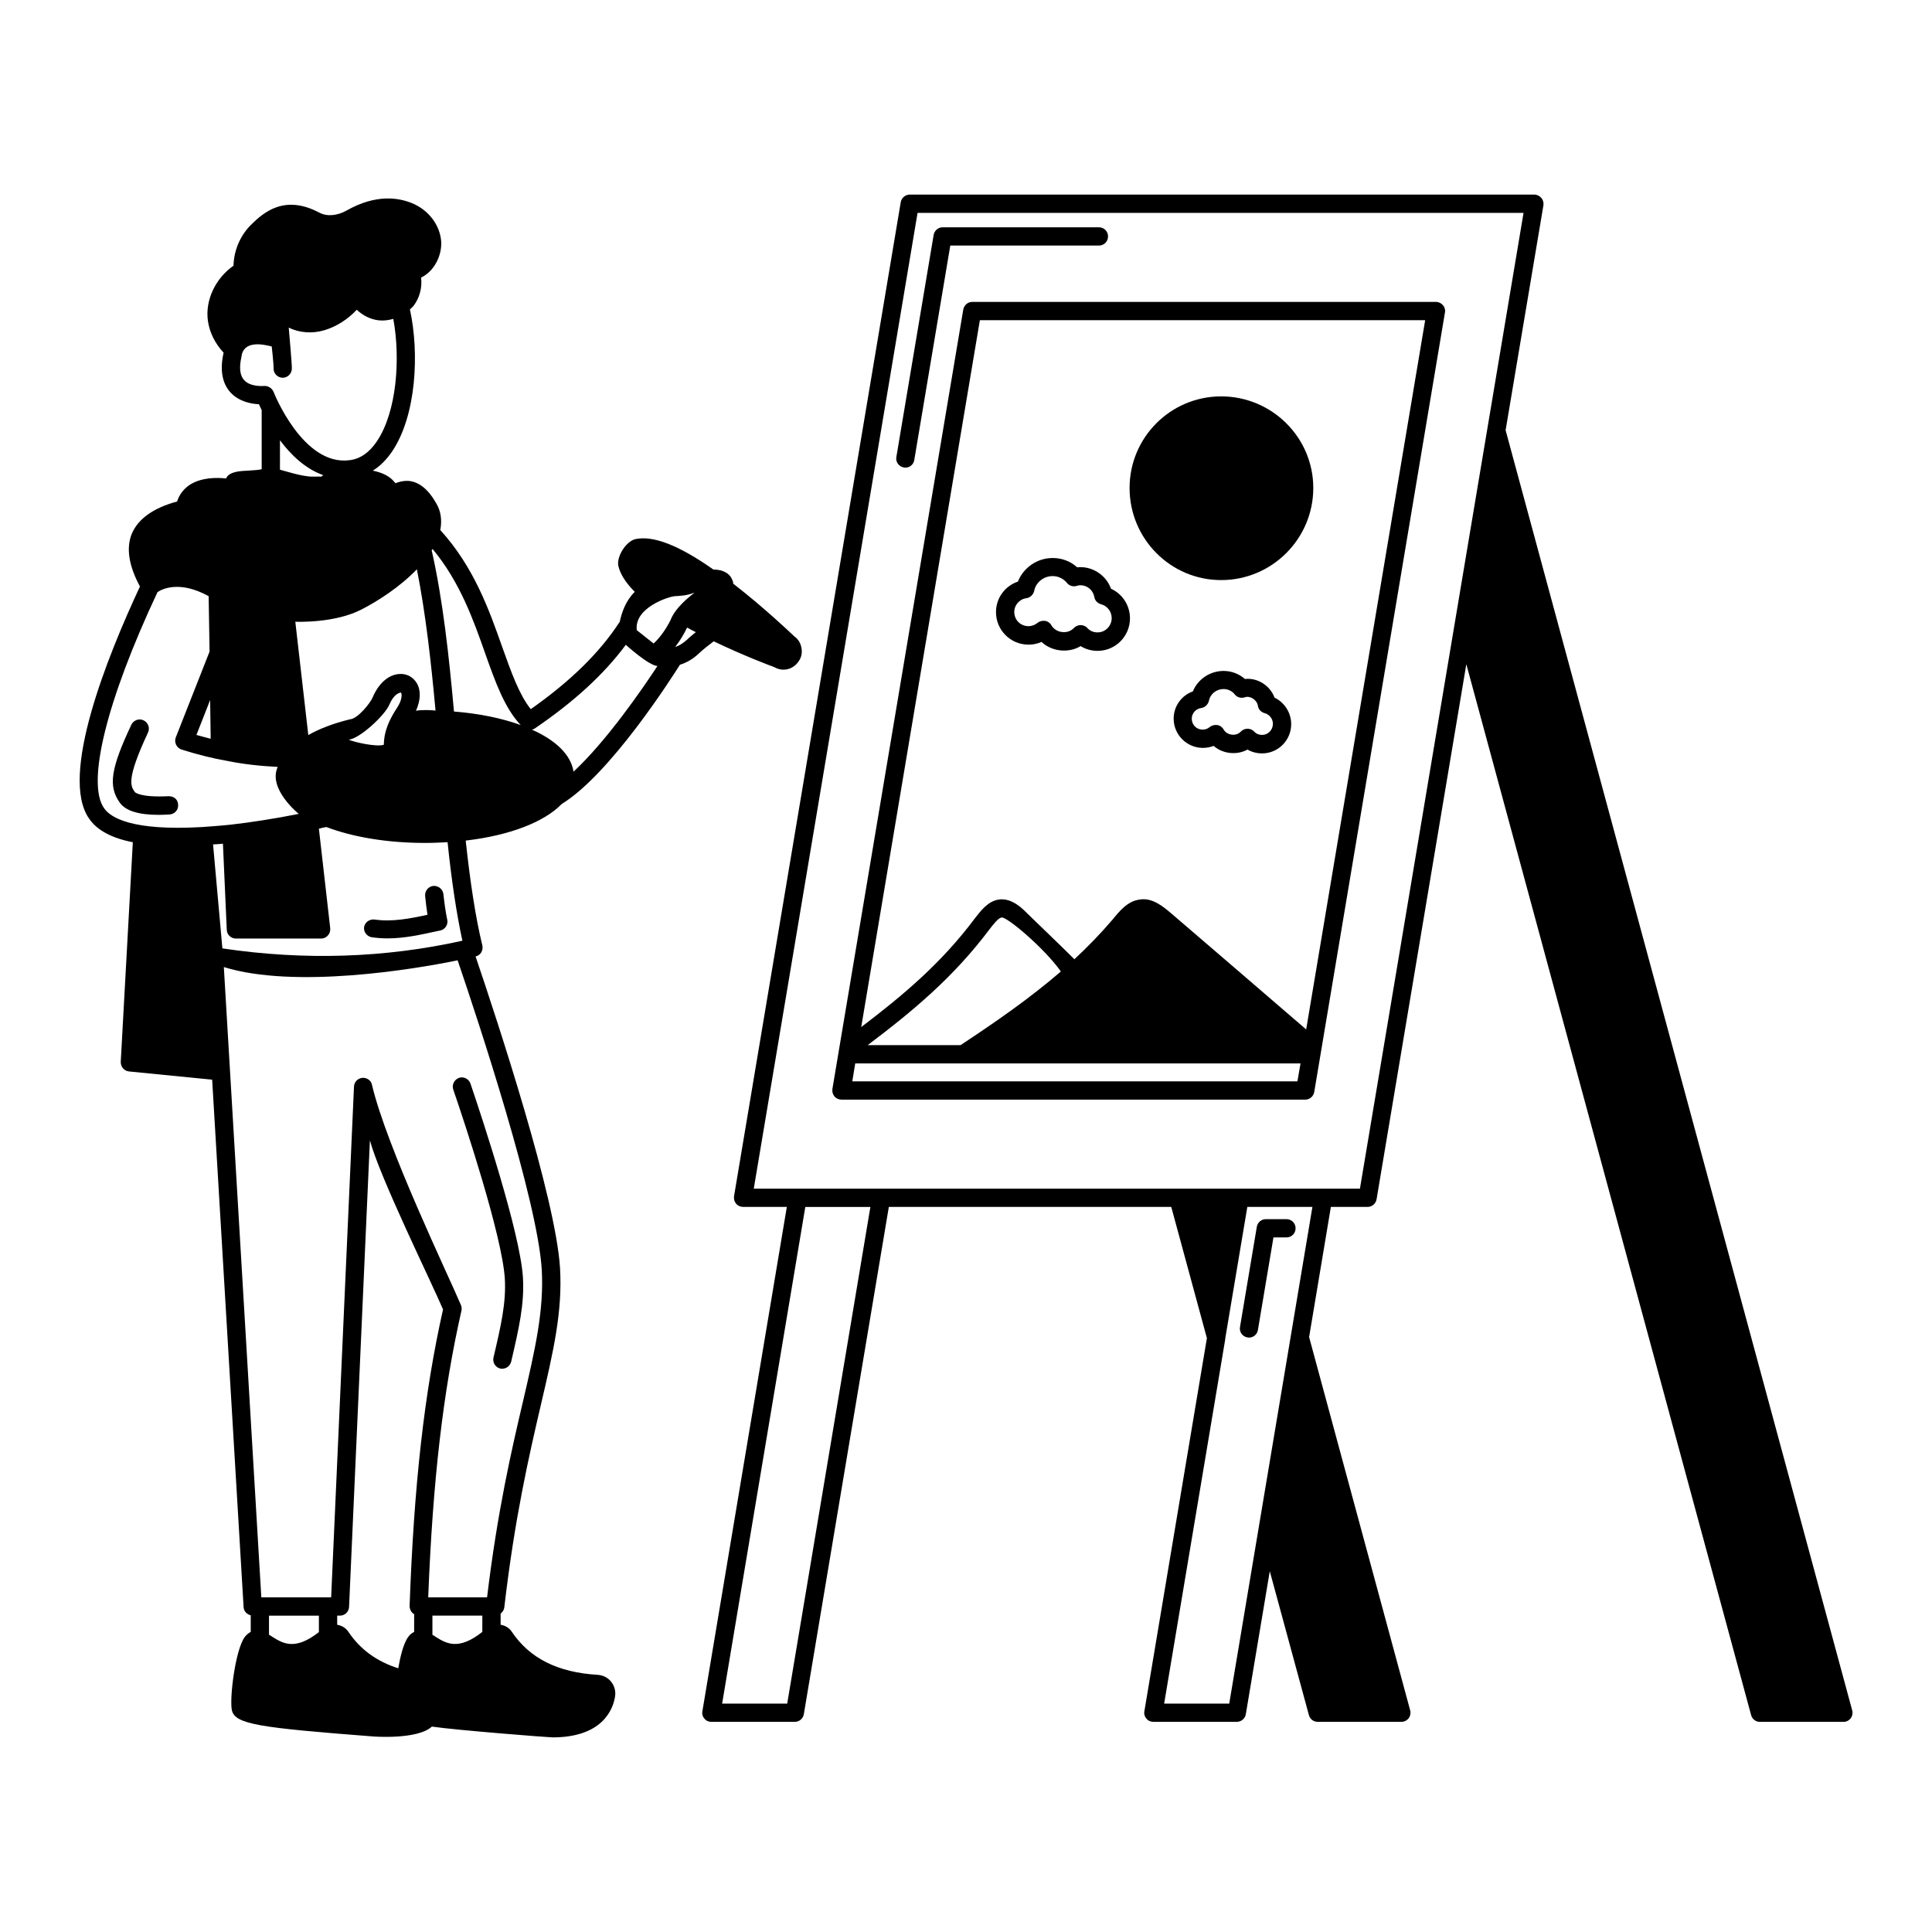
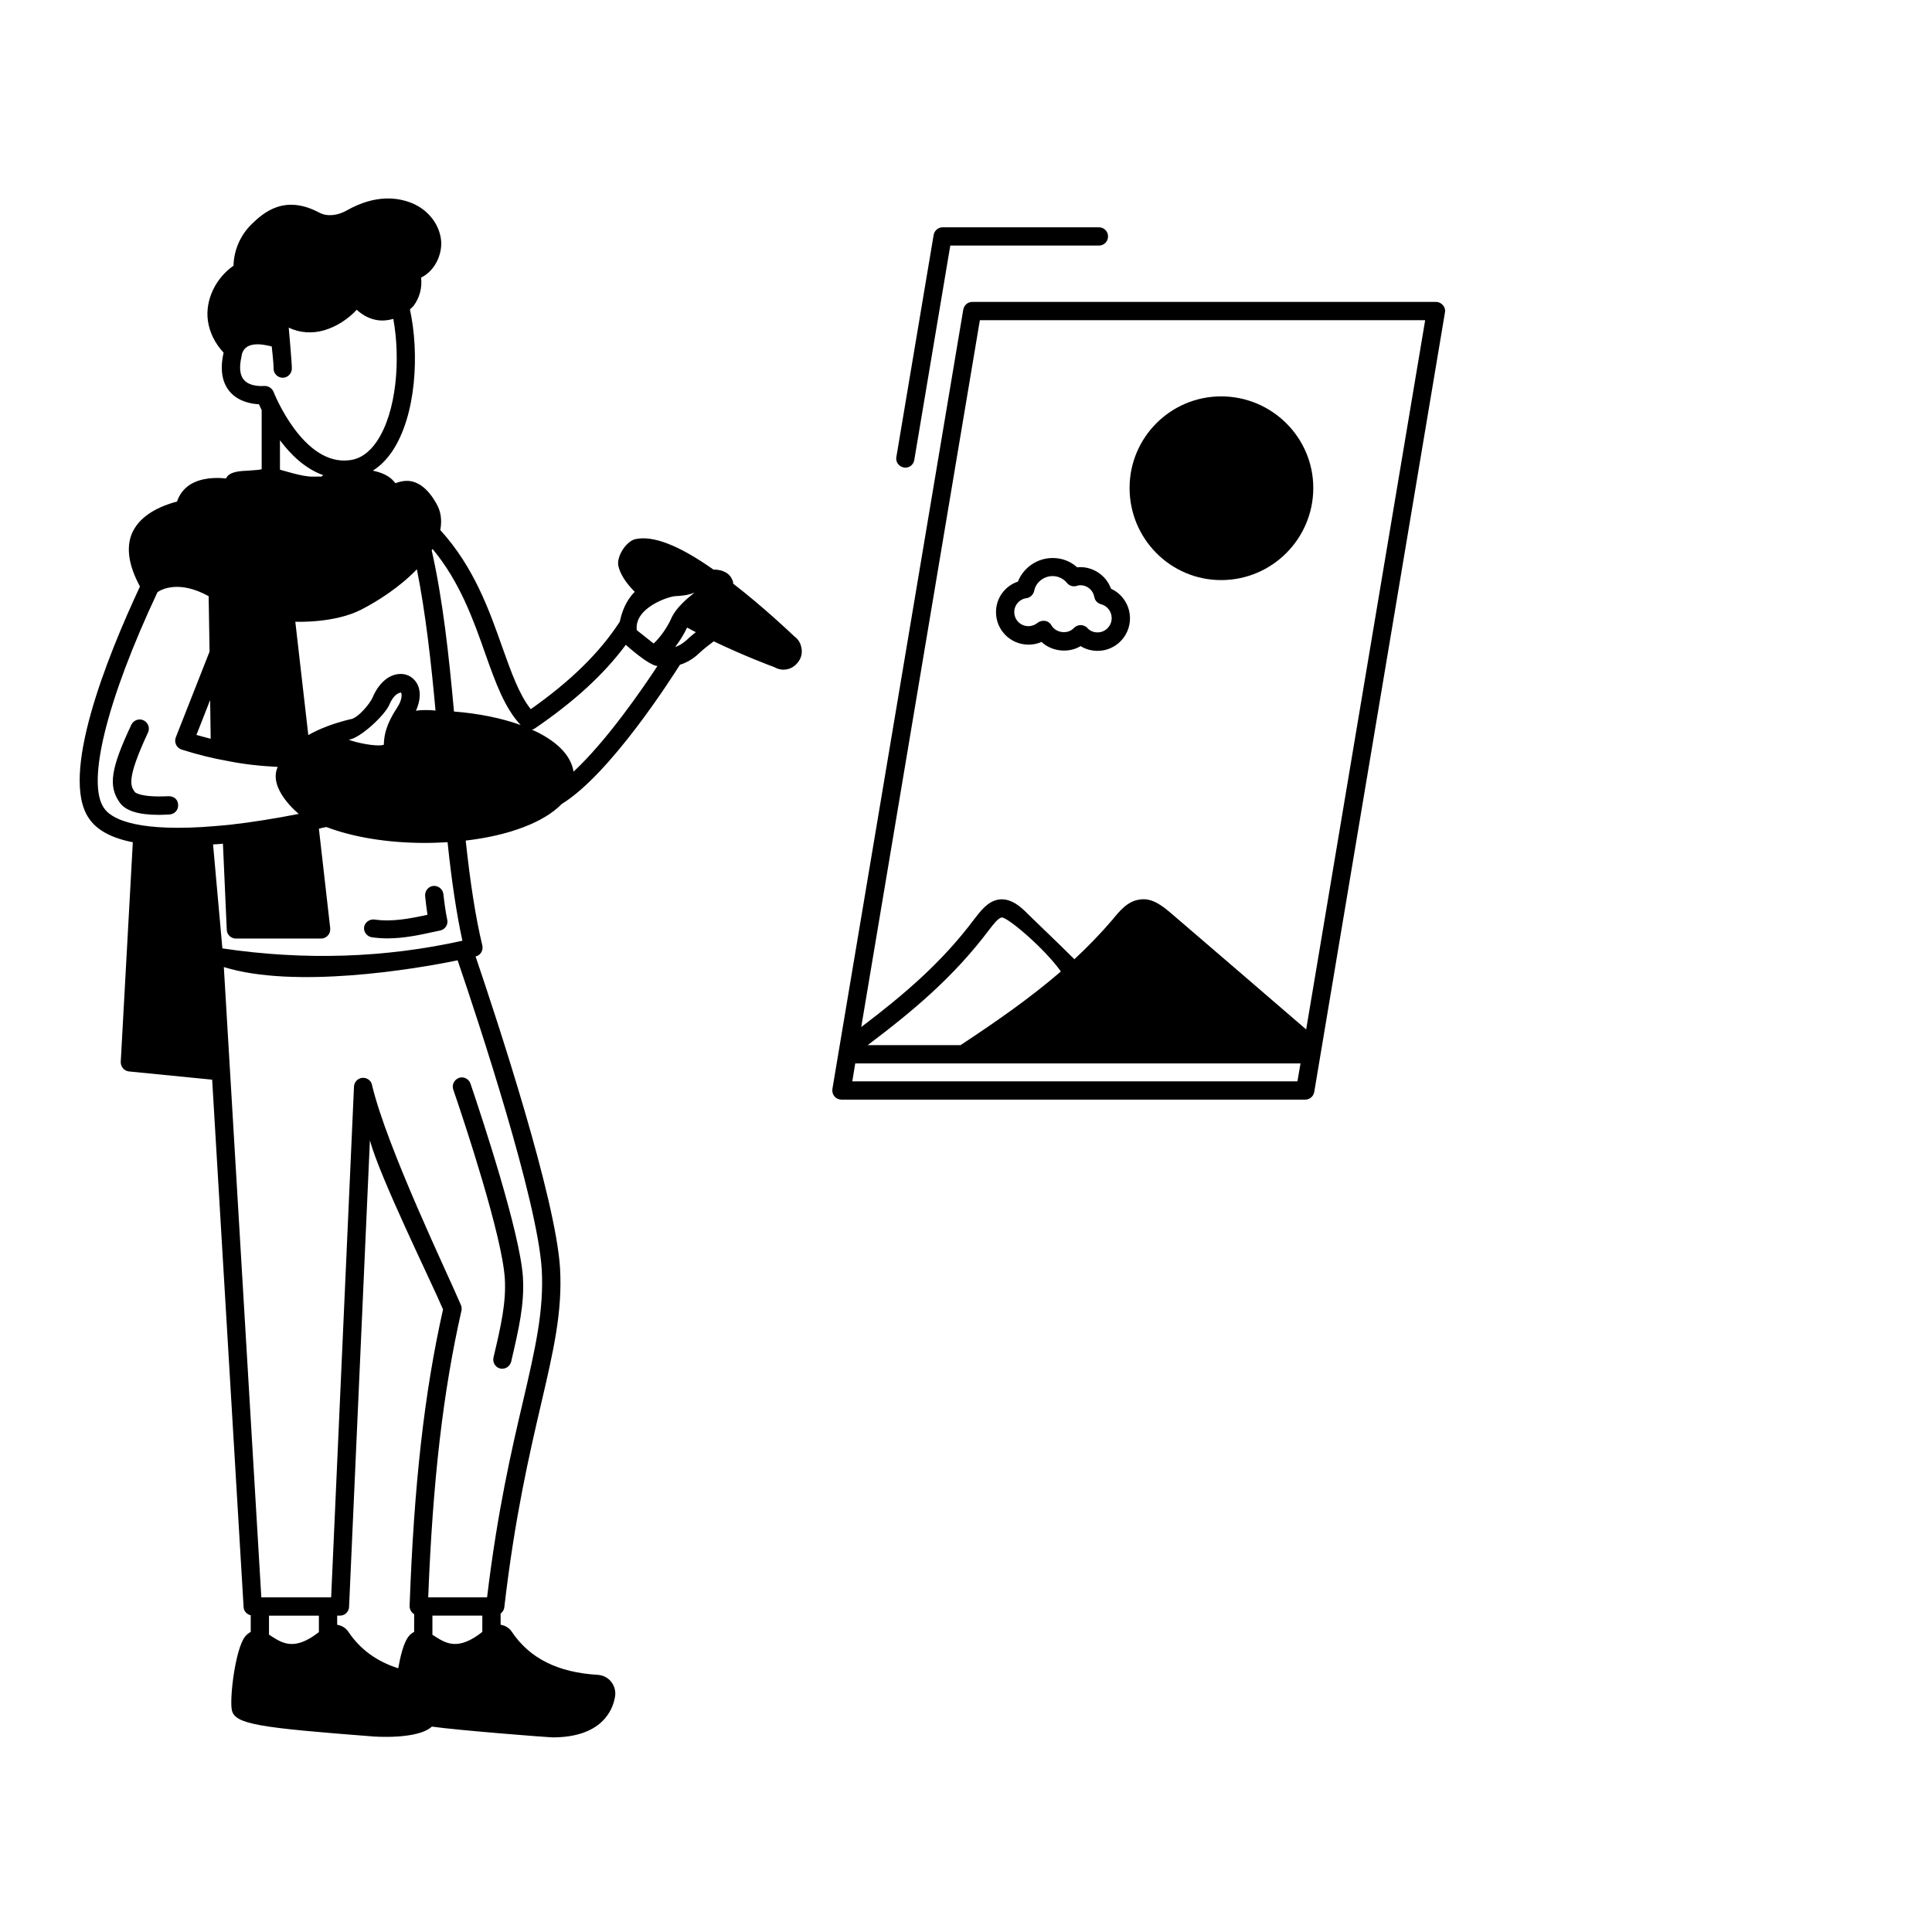
<svg xmlns="http://www.w3.org/2000/svg" fill="#000000" width="800px" height="800px" version="1.1" viewBox="144 144 512 512">
  <g>
-     <path d="m634.85 597.26-91.848-339.25 10.027-59.633c0.098-0.68-0.098-1.406-0.582-1.938-0.438-0.531-1.113-0.871-1.84-0.871l-165.48-0.004c-1.211 0-2.227 0.871-2.422 2.035l-44.18 263.43c-0.098 0.68 0.098 1.406 0.531 1.938 0.484 0.582 1.164 0.871 1.84 0.871h11.625l-22.379 133.66c-0.145 0.68 0.047 1.406 0.531 1.938 0.438 0.582 1.113 0.871 1.84 0.871h22.137c1.164 0 2.18-0.871 2.375-2.035l22.527-134.43h74.844l9.445 34.781-16.566 98.871c-0.145 0.68 0.047 1.406 0.531 1.938 0.438 0.582 1.113 0.871 1.84 0.871h22.137c1.164 0 2.18-0.871 2.375-2.035l6.348-37.883 10.367 38.125c0.289 1.066 1.211 1.793 2.324 1.793h22.188c0.773 0 1.453-0.34 1.938-0.969 0.438-0.582 0.582-1.355 0.387-2.082l-26.781-98.914 5.766-34.492h9.738c1.164 0 2.18-0.871 2.375-2.035l23.785-141.79 75.473 278.5c0.289 1.066 1.211 1.793 2.324 1.793h22.141c0.773 0 1.453-0.34 1.938-0.969 0.434-0.582 0.582-1.359 0.387-2.086zm-282.23-1.789h-17.246l22.043-131.62h17.246zm117.14 0h-17.246l16.18-96.5v-0.195l5.863-34.926h17.246zm34.637-136.46h-160.64l43.406-258.59h160.59z" />
    <path d="m467.62 297.73c13.469 0 24.414-10.949 24.414-24.414 0-13.371-10.949-24.27-24.414-24.27-13.418 0-24.27 10.898-24.27 24.27 0 13.465 10.852 24.414 24.27 24.414z" />
    <path d="m333.15 313.96c7.801 3.731 14.68 6.348 16.035 6.832 0.773 0.438 1.598 0.68 2.422 0.68 1.648 0 3.148-0.824 4.117-2.324 0.727-1.066 0.922-2.375 0.629-3.633-0.242-1.211-0.922-2.227-1.891-2.906-1.164-1.113-8.043-7.652-16.18-13.953 0.047-0.387-0.098-0.773-0.145-0.773-0.629-1.938-2.566-2.953-5.086-2.953-9.156-6.441-15.984-9.105-20.734-8.043-2.422 0.629-4.941 4.555-4.457 7.074 0.531 2.227 1.984 4.504 4.359 6.879-2.375 2.324-3.488 5.523-3.973 7.945 0 0-0.047 0-0.047 0.047-5.328 8.188-13.078 15.742-23.543 23.105-3.051-3.828-5.137-9.688-7.508-16.324-3.535-10.027-7.559-21.363-16.469-31.148 0.484-2.566 0.195-4.941-1.066-7.074-2.133-3.777-4.652-5.766-7.461-5.957-1.258-0.047-2.422 0.242-3.344 0.629-0.098-0.145-0.195-0.242-0.34-0.387-1.211-1.5-3.148-2.422-5.668-2.953 1.891-1.164 3.586-2.859 5.086-5.039 6.492-9.59 7.266-26.207 4.746-37.688 0.34-0.34 0.727-0.629 1.016-1.016 1.551-2.082 2.277-4.797 1.938-7.41 3.586-1.742 5.57-5.957 5.328-9.641-0.34-4.312-3.344-8.285-7.703-10.078-3.535-1.453-9.543-2.519-17.441 1.984-2.277 1.258-4.988 1.648-7.121 0.531-9.254-4.941-14.824-0.047-18.07 3.148-2.906 2.859-4.602 6.832-4.699 10.898-4.797 3.344-7.559 9.203-6.781 14.629 0.438 3.102 1.938 6.055 4.168 8.43 0 0.047-0.047 0.098-0.047 0.145-0.969 4.457-0.34 7.945 1.84 10.367 2.277 2.469 5.523 3.051 7.559 3.148 0.195 0.438 0.438 0.969 0.727 1.551v15.648c-0.145 0.145-2.375 0.34-3.488 0.387-2.133 0.098-5.137 0.195-5.957 2.082-2.566-0.289-6.684-0.289-9.785 1.793-1.5 1.066-2.617 2.519-3.195 4.312-6.25 1.695-10.27 4.555-11.965 8.477-1.598 3.828-0.824 8.574 2.133 14.047-8.719 18.652-21.41 50.285-13.469 61.523 2.082 3.051 5.91 5.137 11.578 6.25l-3.199 58.176c-0.047 1.309 0.871 2.422 2.18 2.566l22.043 2.18 8.332 139.76c0.047 1.113 0.871 1.938 1.891 2.18v4.41c-0.531 0.289-1.066 0.68-1.551 1.309-2.566 3.391-4.117 16.469-3.441 19.473 0.871 3.731 7.41 4.602 37.445 6.926 0 0 11.723 0.922 15.551-2.617 6.637 0.969 30.957 2.859 31.973 2.859 13.227 0 16.035-7.41 16.566-10.805 0.242-1.406-0.145-2.809-1.016-3.926-0.824-1.066-2.133-1.742-3.535-1.84-10.609-0.629-18.07-4.359-22.816-11.434-0.68-1.016-1.742-1.648-2.953-1.84v-2.953c0.484-0.387 0.871-0.922 0.969-1.598 2.762-23.836 6.59-40.352 9.688-53.676 3.344-14.34 5.766-24.707 5.086-36.332-1.164-18.652-16.469-65.109-22.379-82.547 1.309-0.289 2.082-1.598 1.793-2.906-1.793-7.41-3.195-16.566-4.41-27.805 11.625-1.355 20.781-4.894 25.434-9.688 12.887-7.894 29.164-33.473 31.344-36.914 1.551-0.484 3.344-1.355 5.184-3.148 1.113-1.016 2.277-1.938 3.441-2.809zm-78.672-19.09c2.324 11.676 3.777 24.656 4.941 37.445-0.629-0.098-3.535-0.289-5.184 0.047 1.258-2.809 1.355-5.426 0.195-7.363-1.016-1.648-2.762-2.566-4.699-2.375-2.809 0.195-5.426 2.519-6.977 6.199-0.582 1.453-3.973 5.715-6.055 5.812-4.312 1.066-8.043 2.469-10.996 4.168l-3.441-30.035c0.34 0 10.414 0.438 17.535-3.246 4.262-2.172 10.223-6 14.68-10.652zm-5.234 36.672c-3.391 5.137-3.441 8.043-3.535 9.832-1.984 0.629-7.801-0.68-9.301-1.355 2.906-0.242 9.688-6.539 10.805-9.348 1.066-2.469 2.324-3.051 3.051-3.148 0.289 0.438 0.34 1.938-1.02 4.019zm-31.051-63.07v-7.801c2.859 3.828 6.684 7.559 11.48 9.254-0.195 0.098-0.34 0.242-0.531 0.387-0.047 0-0.484-0.047-2.227 0-2.863 0.047-7.996-1.695-8.723-1.84zm-9.496-23.738c-1.113-1.211-1.355-3.246-0.727-6.106 0.484-4.41 5.426-3.488 8.043-2.809 0.047 0.438 0.531 4.797 0.484 5.766-0.047 1.355 1.016 2.469 2.375 2.519h0.047c1.309 0 2.375-1.066 2.422-2.375 0.047-1.211-0.773-10.172-0.824-10.898 2.809 1.355 6.199 1.648 9.445 0.68 3.246-0.969 6.297-2.953 8.574-5.426 1.598 1.5 3.633 2.566 5.863 2.809 1.309 0.145 2.566-0.047 3.828-0.387 1.938 10.512 0.922 24.656-4.359 32.457-1.984 2.953-4.41 4.652-7.219 4.988-12.352 1.648-20.105-17.926-20.152-18.117-0.438-1.016-1.5-1.648-2.566-1.551 0 0-3.539 0.34-5.234-1.551zm-8.863 95.047c-1.211-0.34-2.469-0.629-3.777-1.016l3.633-9.254zm-2.328 23.398c-18.602 1.066-24.223-2.519-25.918-4.988-4.746-6.684 0.68-28.582 14.145-57.262 1.164-0.824 5.863-3.195 13.562 1.066l0.242 14.68-8.961 22.77c-0.242 0.629-0.195 1.309 0.098 1.938 0.289 0.582 0.824 1.066 1.453 1.258 4.312 1.355 8.188 2.324 11.82 2.953 4.41 0.922 8.961 1.406 13.66 1.648-2.711 5.812 5.57 12.449 5.57 12.449-6.394 1.258-12.5 2.227-18.07 2.859-2.66 0.289-7.551 0.629-7.602 0.629zm2.957 4.602c0.871-0.047 1.742-0.098 2.617-0.195l1.016 22.816c0.047 1.309 1.113 2.324 2.422 2.324h22.574c0.68 0 1.355-0.289 1.793-0.824 0.484-0.484 0.68-1.211 0.629-1.891l-3.004-26.402c0.727-0.195 1.406-0.34 1.984-0.438 6.879 2.617 15.938 4.215 26.207 4.215 2.035 0 3.973-0.098 5.91-0.195 1.066 10.32 2.375 18.941 3.926 26.109-20.441 4.555-41.805 5.281-63.605 2.035zm28.047 208.74c-6.348 4.988-9.543 3.004-12.402 1.211-0.242-0.195-0.531-0.34-0.824-0.531v-5.039h13.227zm25.242-0.051c-0.531 0.289-1.066 0.629-1.551 1.309-1.258 1.648-2.133 5.281-2.664 8.332-5.668-1.793-10.078-4.988-13.227-9.688-0.68-1.016-1.742-1.648-2.953-1.84v-2.422h0.727c1.309 0 2.375-1.016 2.422-2.324l5.523-123.63c2.664 9.883 16.277 37.496 19.379 44.809-4.988 22.188-7.703 46.504-8.863 78.625 0 0.68 0.34 1.648 1.211 2.133zm18.066 0c-6.348 5.039-9.59 3.051-12.449 1.258-0.242-0.195-0.484-0.34-0.773-0.484v-5.086h13.227zm15.746-96.16c0.629 10.949-1.695 21.023-4.941 34.977-3.051 12.984-6.781 29.066-9.543 52.027h-15.598c1.211-30.957 3.926-54.5 8.816-76.008 0.098-0.484 0.047-1.016-0.145-1.453-3.246-7.703-19.668-41.758-23.594-58.422-0.242-1.164-1.406-1.891-2.566-1.793-1.211 0.145-2.133 1.113-2.18 2.324l-6.055 135.35h-18.504l-9.934-167.03c18.746 5.812 50.332 0.629 61.957-1.793 5.719 16.762 21.121 63.508 22.285 81.82zm-23.254-147.75c-1.309-14.582-2.953-29.695-5.91-42.727 0.098-0.145 0.195-0.242 0.242-0.34 7.219 8.672 10.805 18.746 13.953 27.711 2.762 7.801 5.184 14.484 9.398 18.941-4.941-1.793-10.996-3.055-17.684-3.586zm31.684 15.938c-0.68-4.457-4.699-8.332-11.047-11.141 0.242-0.098 0.484-0.098 0.68-0.242 10.414-7.074 18.41-14.387 24.223-22.234 0 0 6.008 5.473 8.379 5.621-4.07 6.195-13.469 19.855-22.234 27.996zm21.219-33.961-4.457-3.535c-0.727-6.008 8.574-8.961 10.172-9.012 1.5-0.098 3.051-0.145 5.137-0.922-5.137 3.926-6.008 6.441-6.394 7.316-0.973 1.988-2.617 4.457-4.457 6.152zm8.863-1.016c-1.164 1.066-2.227 1.648-3.148 1.938 1.309-1.695 2.375-3.488 3.102-5.039 0.047 0 0.047-0.047 0.098-0.098 0.773 0.438 1.5 0.824 2.277 1.211-0.777 0.633-1.602 1.262-2.328 1.988z" />
    <path d="m416.57 314.84c1.211 0 2.375-0.242 3.441-0.727 2.711 2.566 7.168 3.051 10.367 1.113 1.309 0.824 2.859 1.258 4.504 1.258 4.746 0 8.574-3.875 8.574-8.621 0-3.441-2.035-6.492-5.039-7.848-1.258-3.633-5.086-6.106-8.961-5.668-1.742-1.598-4.019-2.469-6.492-2.469-4.117 0-7.75 2.566-9.203 6.25-3.441 1.164-5.812 4.359-5.812 8.09-0.004 4.746 3.824 8.621 8.621 8.621zm-0.582-12.305c1.016-0.145 1.84-0.922 2.082-1.938 0.438-2.277 2.519-3.926 4.894-3.926 1.5 0 2.859 0.68 3.777 1.793 0.629 0.824 1.742 1.113 2.711 0.773 0.242-0.098 0.582-0.145 0.871-0.145 1.84 0 3.344 1.309 3.684 3.102 0.145 0.969 0.871 1.695 1.793 1.938 1.648 0.438 2.809 1.938 2.809 3.684 0 2.082-1.695 3.777-3.731 3.777-1.066 0-2.035-0.387-2.711-1.164-0.438-0.484-1.113-0.773-1.793-0.773-0.68 0-1.309 0.289-1.793 0.773-1.598 1.742-4.746 1.355-5.957-0.727-0.34-0.629-0.969-1.066-1.695-1.164-0.727-0.098-1.453 0.098-1.984 0.531-0.629 0.531-1.5 0.871-2.375 0.871-2.133 0-3.777-1.648-3.777-3.777 0-1.789 1.355-3.387 3.195-3.629z" />
-     <path d="m481.77 328.88c-1.164-3.148-4.457-5.328-7.848-4.941-1.551-1.355-3.535-2.133-5.668-2.133-3.633 0-6.832 2.227-8.137 5.426-3.004 1.066-5.086 3.926-5.086 7.219 0 4.262 3.488 7.75 7.75 7.75 1.016 0 1.984-0.195 2.859-0.531 2.375 2.133 6.199 2.519 8.961 0.969 1.164 0.68 2.469 1.016 3.875 1.016 4.262 0 7.703-3.488 7.703-7.75 0-3.051-1.793-5.762-4.41-7.023zm-3.293 9.883c-0.824 0-1.551-0.289-2.082-0.871-0.438-0.484-1.113-0.773-1.793-0.773-0.68 0-1.309 0.289-1.793 0.773-1.211 1.309-3.633 1.016-4.555-0.582-0.34-0.629-0.969-1.066-1.695-1.164-0.68-0.098-1.453 0.098-1.984 0.531-0.484 0.438-1.164 0.68-1.84 0.68-1.648 0-2.906-1.258-2.906-2.906 0-1.406 1.066-2.617 2.469-2.809 1.016-0.145 1.84-0.922 2.082-1.938 0.34-1.793 1.984-3.102 3.875-3.102 1.164 0 2.277 0.531 2.953 1.406 0.629 0.824 1.742 1.113 2.711 0.773 1.355-0.484 3.195 0.68 3.441 2.277 0.145 0.969 0.871 1.695 1.793 1.938 1.258 0.34 2.18 1.5 2.18 2.809 0.004 1.648-1.305 2.957-2.856 2.957z" />
    <path d="m526.39 224.88c-0.438-0.531-1.113-0.871-1.84-0.871h-122.9c-1.164 0-2.18 0.871-2.375 2.035l-34.684 206.56c-0.098 0.68 0.098 1.406 0.531 1.938 0.484 0.582 1.164 0.871 1.891 0.871h122.9c1.164 0 2.18-0.871 2.375-2.035l34.637-206.56c0.145-0.676-0.051-1.402-0.535-1.938zm-38.562 205.69h-117.96l0.773-4.746h118.01zm-113.89-9.594c12.016-9.059 22.77-18.02 32.262-30.664 0.969-1.258 2.277-2.953 3.148-3.148 1.066-0.629 11.336 7.992 15.793 14.289-8.379 7.219-17.344 13.418-26.594 19.523zm116.21-4.164c-11.918-10.27-23.785-20.492-35.652-30.664-2.18-1.84-5.137-4.41-8.621-3.731-3.051 0.438-5.137 2.953-7.074 5.328-3.195 3.731-6.59 7.219-10.078 10.465-2.566-2.566-5.184-5.086-7.801-7.606l-4.652-4.504c-1.258-1.258-4.168-4.312-7.75-3.684-2.711 0.484-4.555 2.859-6.348 5.184-8.672 11.578-18.699 20.055-29.938 28.582l31.441-187.33h118.01z" />
    <path d="m264.12 432.75c3.051 8.863 12.934 38.707 13.66 50.043 0.387 6.441-1.016 12.547-3.004 20.977-0.289 1.309 0.531 2.617 1.793 2.906 0.195 0.047 0.387 0.047 0.531 0.047 1.113 0 2.082-0.773 2.375-1.891 2.035-8.816 3.535-15.164 3.102-22.379-0.773-11.918-10.852-42.289-13.902-51.301-0.438-1.258-1.84-1.938-3.051-1.5-1.262 0.48-1.941 1.84-1.504 3.098z" />
-     <path d="m474.6 498.43c0.145 0 0.289 0.047 0.387 0.047 1.164 0 2.18-0.824 2.375-2.035l4.117-24.512h3.441c1.355 0 2.422-1.066 2.422-2.422s-1.066-2.422-2.422-2.422l-5.477 0.004c-1.164 0-2.18 0.871-2.375 2.035l-4.457 26.547c-0.242 1.305 0.68 2.566 1.988 2.758z" />
    <path d="m242.56 392.39c1.406 0.195 2.809 0.289 4.168 0.289 4.457 0 8.77-0.969 12.984-1.891l0.969-0.195c1.309-0.289 2.133-1.598 1.84-2.859-0.387-1.84-0.727-4.168-1.016-6.781-0.145-1.309-1.355-2.277-2.664-2.18-1.309 0.145-2.277 1.309-2.18 2.664 0.195 1.84 0.387 3.488 0.629 4.988-4.652 1.016-9.398 1.938-14.047 1.258-1.309-0.145-2.566 0.727-2.762 2.035-0.152 1.266 0.77 2.477 2.078 2.672z" />
    <path d="m188.69 355c-7.652 0.387-8.961-1.066-8.961-1.113-1.113-1.551-2.324-3.293 3.488-15.742 0.582-1.211 0.047-2.664-1.164-3.246-1.211-0.582-2.664-0.047-3.246 1.164-5.473 11.625-6.152 16.277-3.102 20.59 1.5 2.18 4.894 3.293 10.367 3.293 0.871 0 1.84-0.047 2.859-0.098 1.355-0.098 2.375-1.211 2.277-2.566-0.047-1.312-0.969-2.281-2.519-2.281z" />
    <path d="m383.53 267.89c0.145 0 0.289 0.047 0.387 0.047 1.164 0 2.18-0.824 2.375-2.035l9.543-56.824h39.383c1.355 0 2.422-1.066 2.422-2.422 0-1.355-1.066-2.422-2.422-2.422h-41.418c-1.164 0-2.18 0.871-2.375 2.035l-9.883 58.859c-0.238 1.258 0.633 2.519 1.988 2.762z" />
  </g>
</svg>